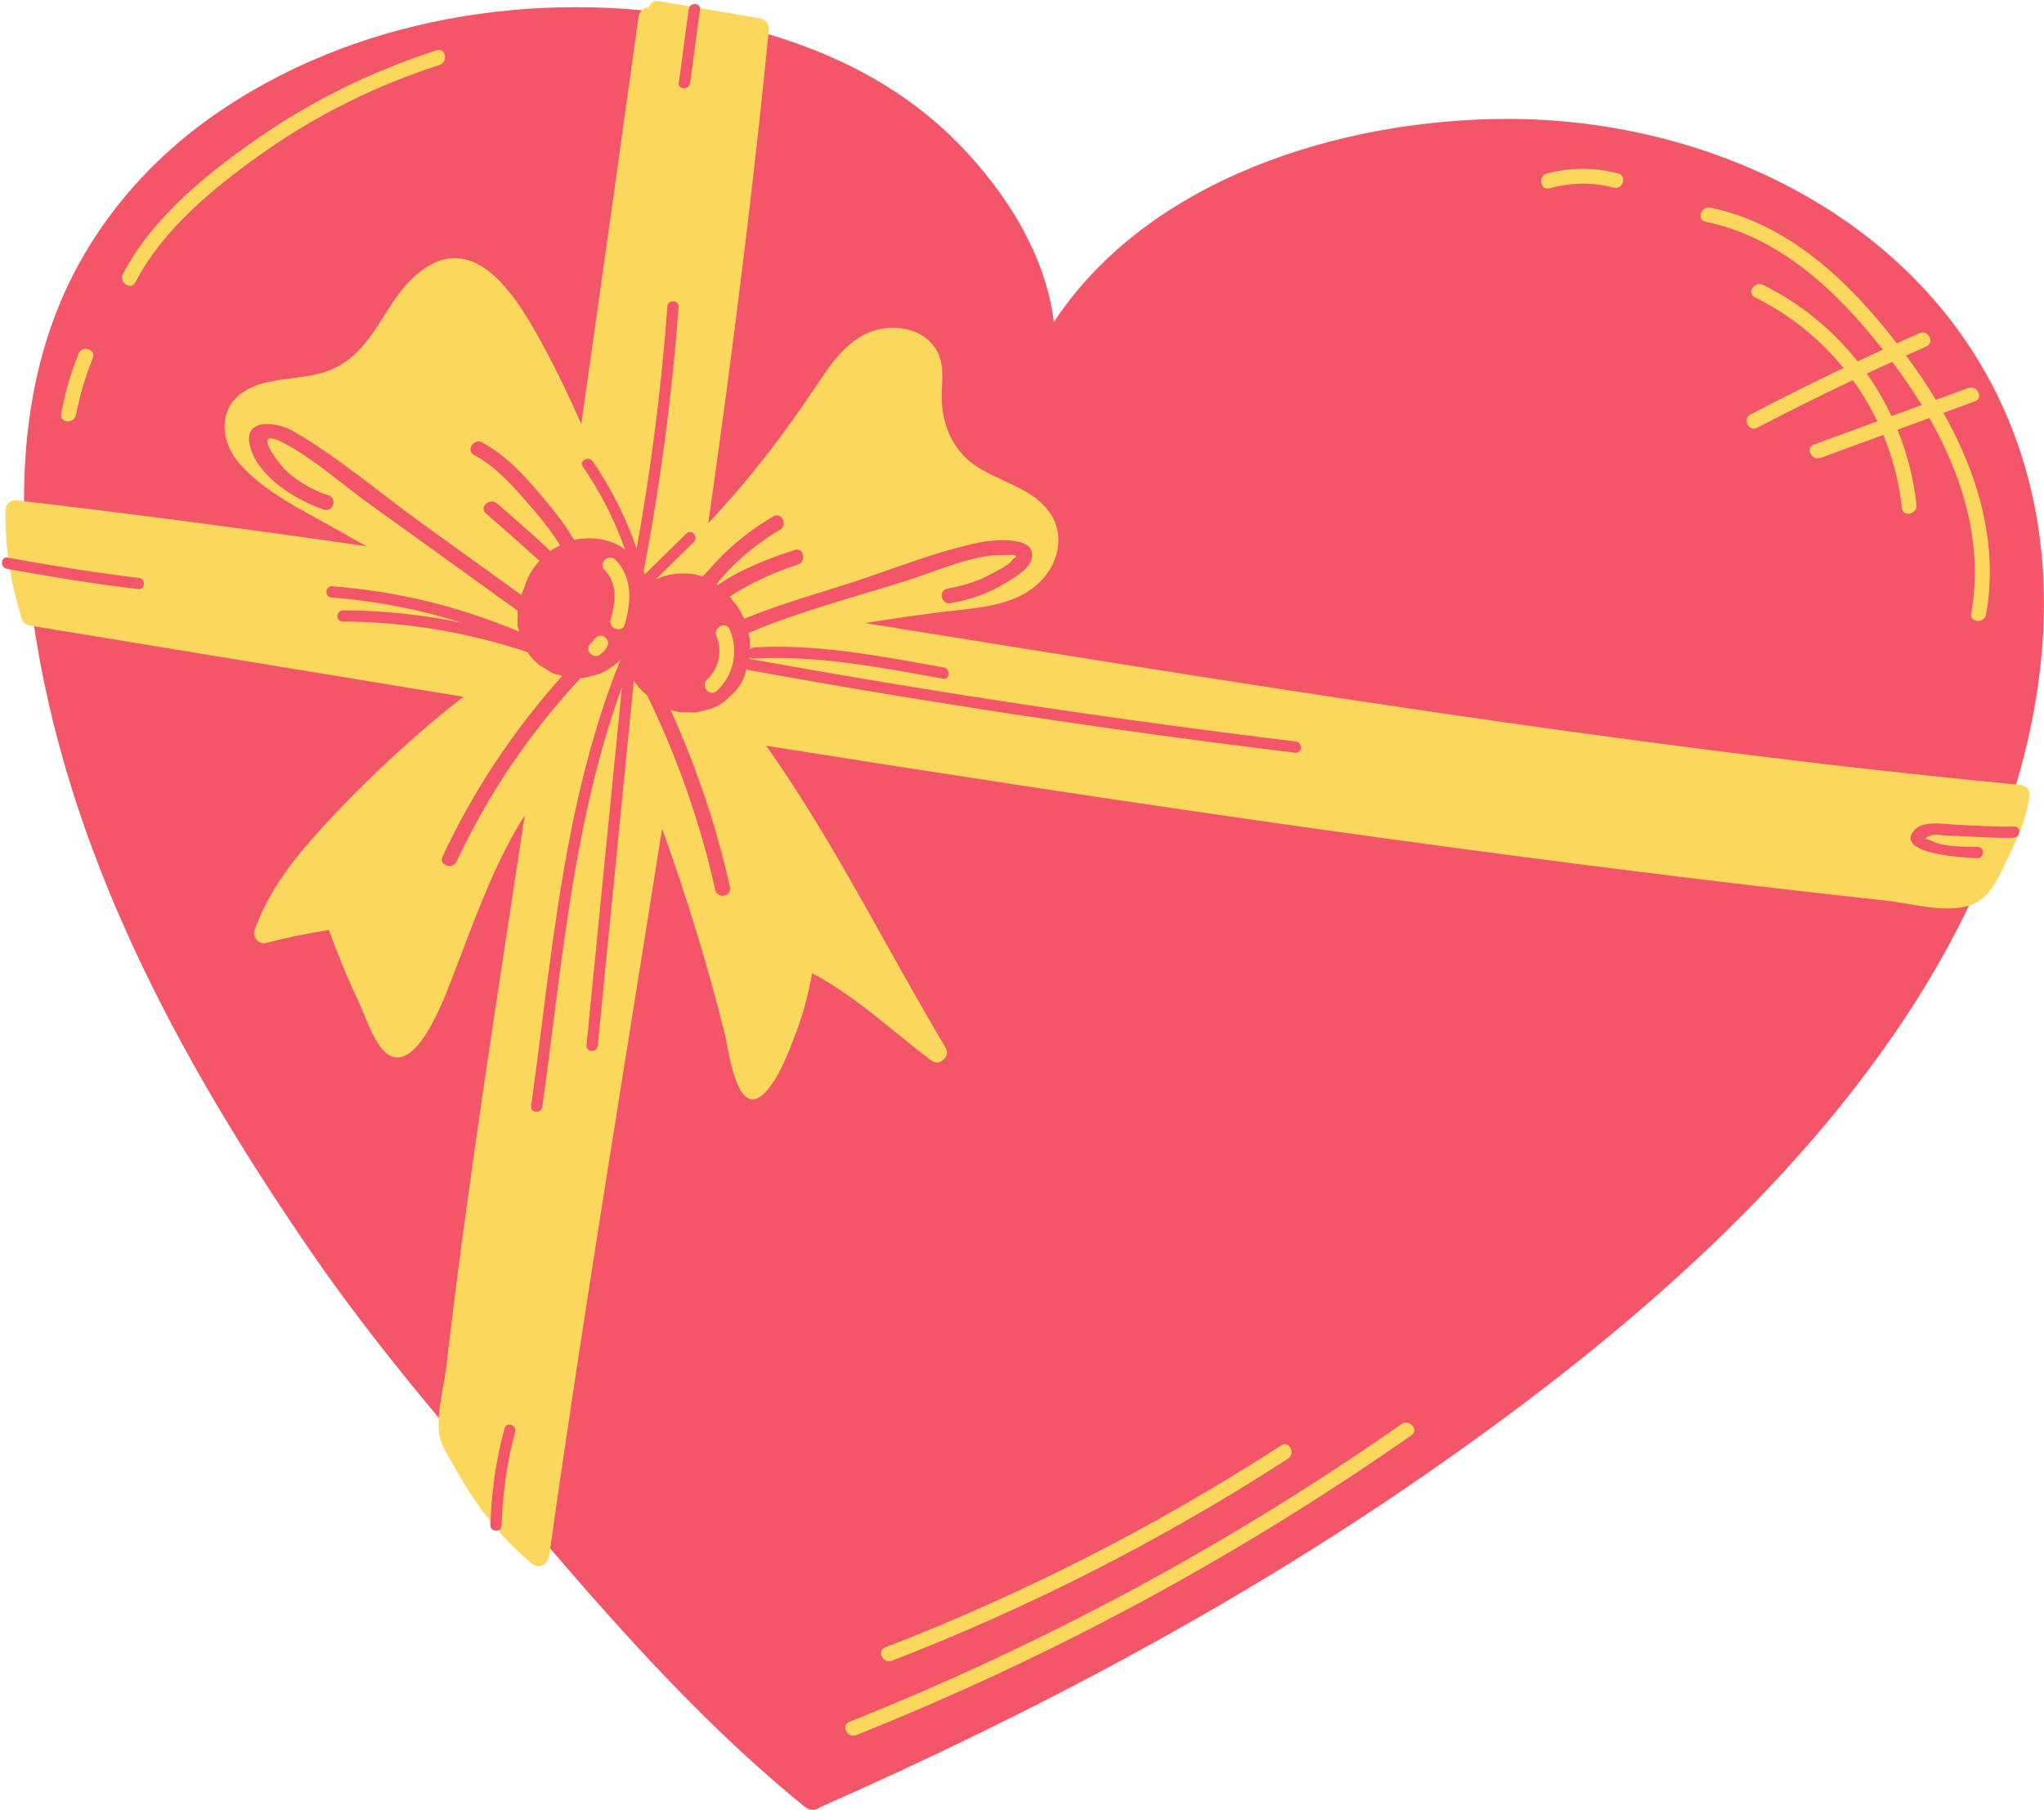
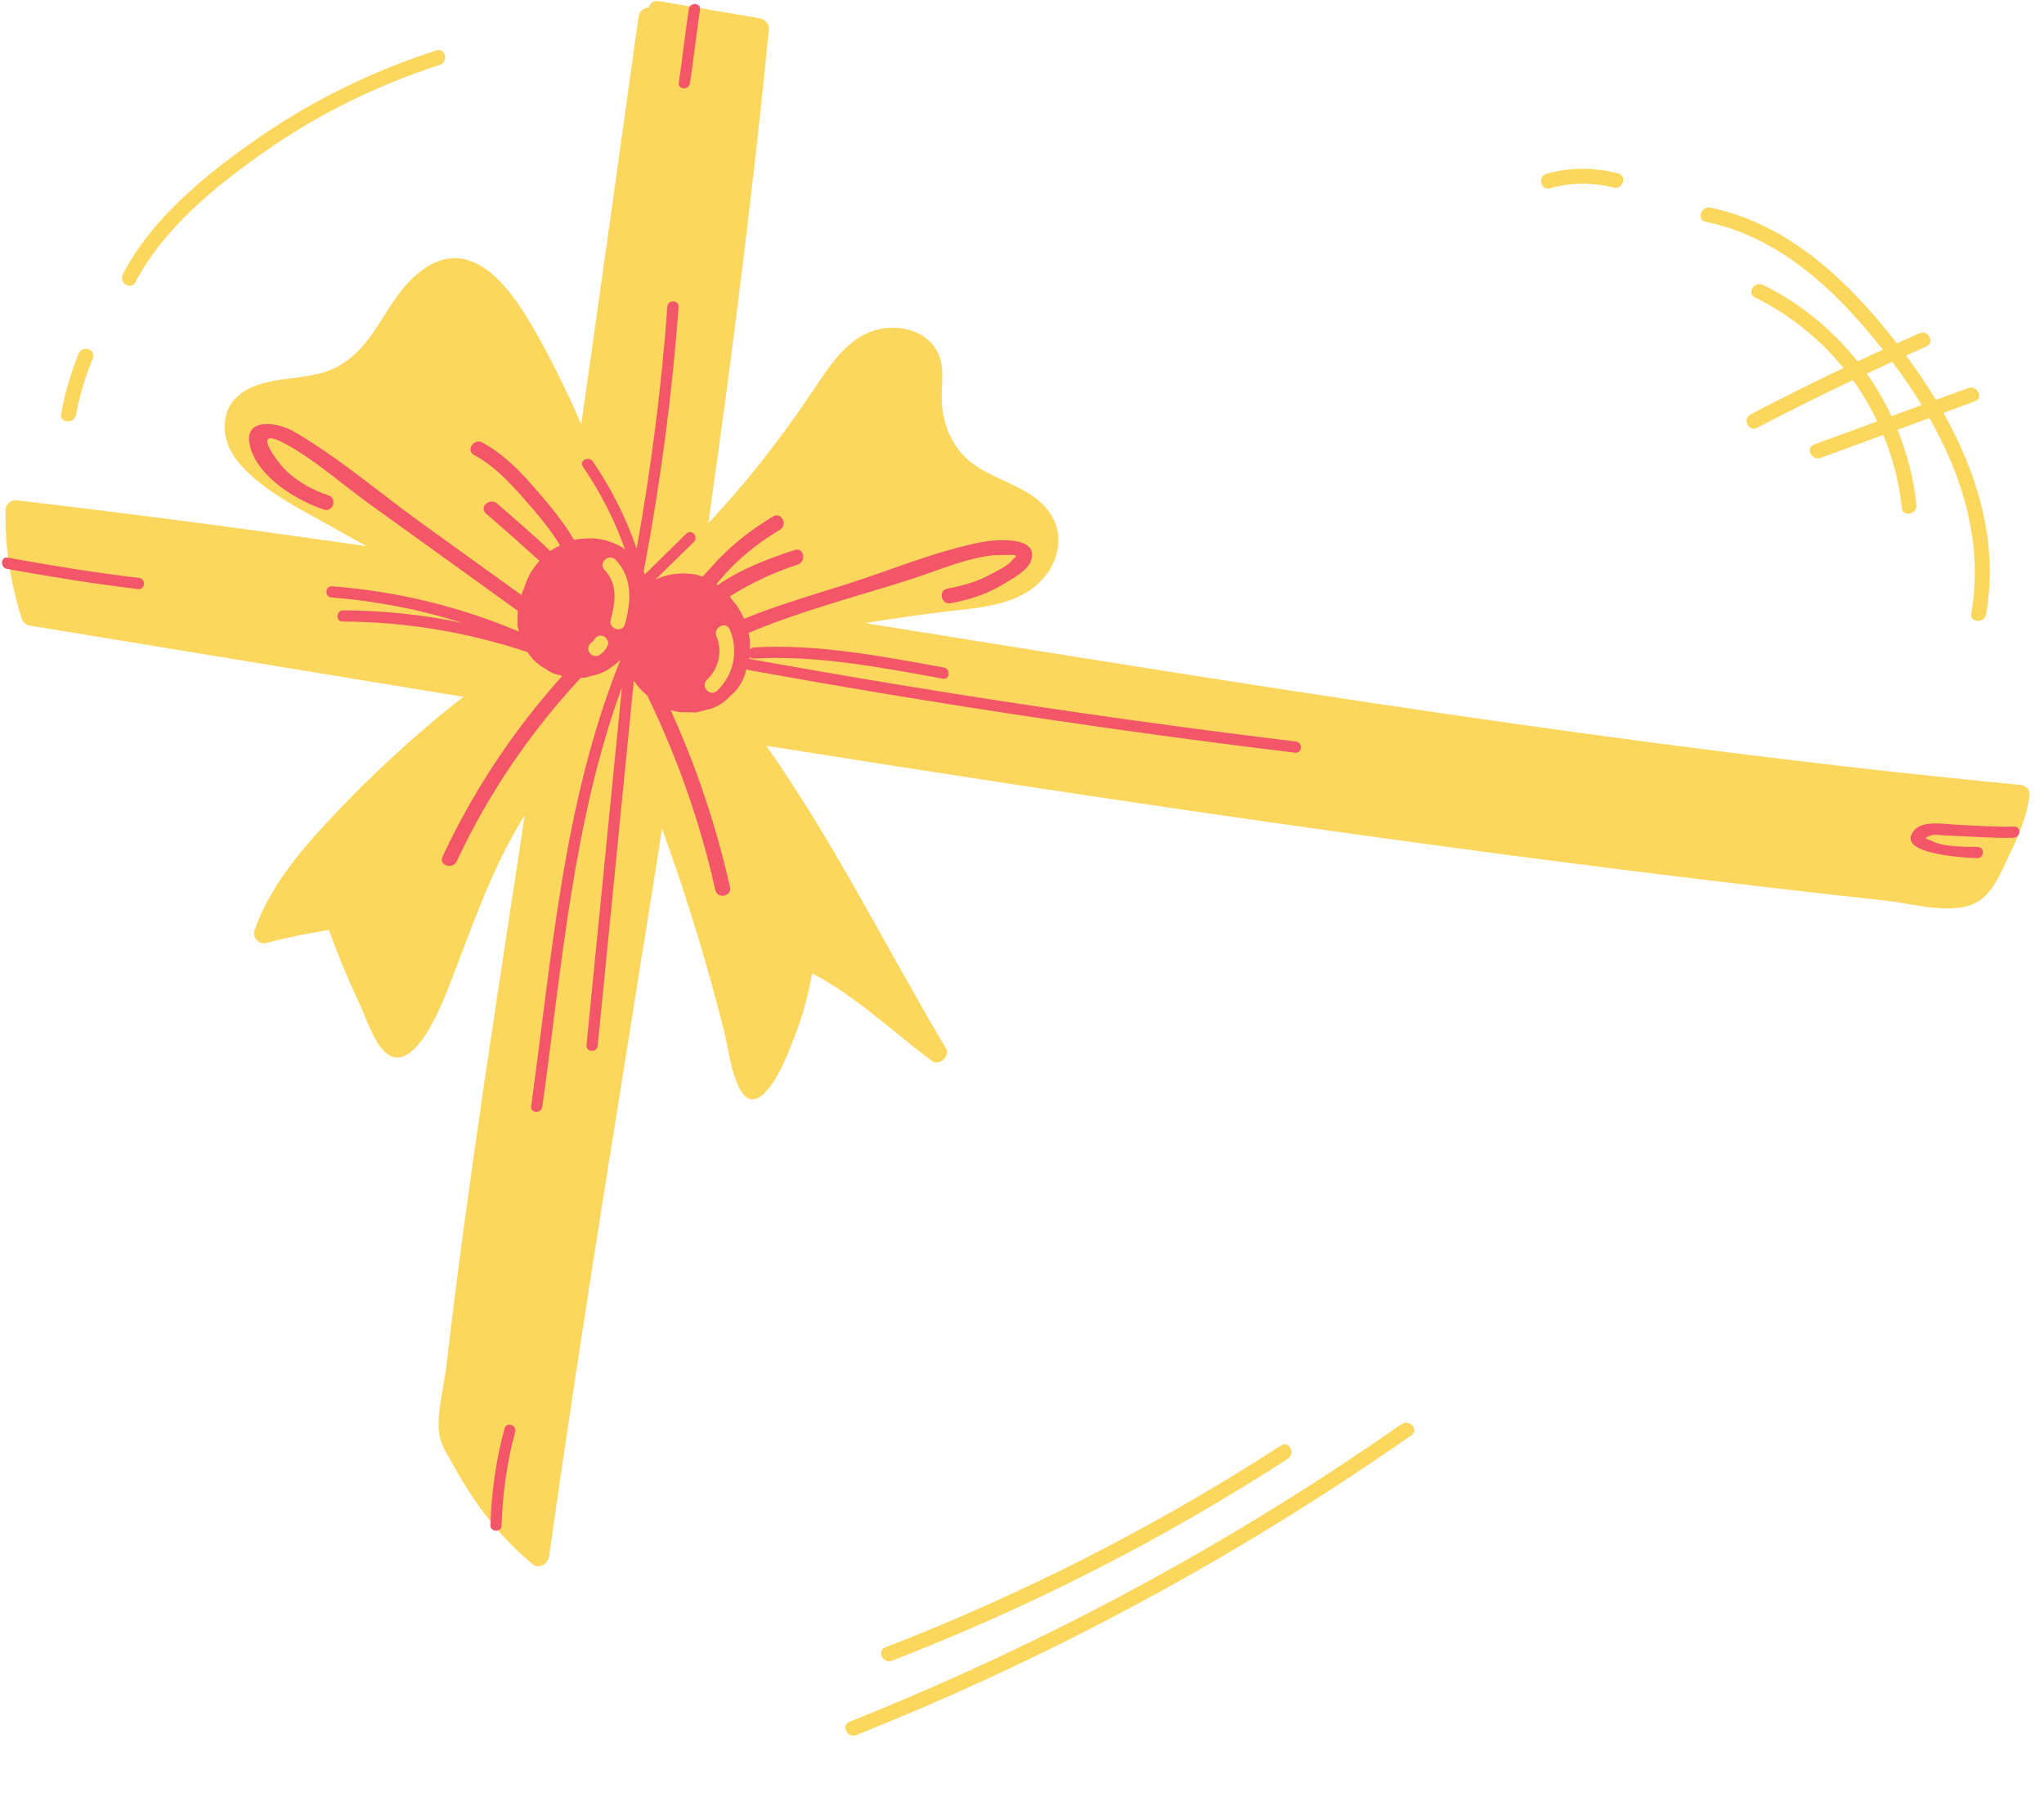
<svg xmlns="http://www.w3.org/2000/svg" height="363.5" preserveAspectRatio="xMidYMid meet" version="1.0" viewBox="-0.4 -0.2 410.5 363.5" width="410.5" zoomAndPan="magnify">
  <defs>
    <clipPath id="a">
      <path d="M 4 1 L 410.09 1 L 410.09 363.309 L 4 363.309 Z M 4 1" />
    </clipPath>
  </defs>
  <g>
    <g clip-path="url(#a)" id="change1_1">
-       <path d="M 401.379 80.535 C 383.816 43.012 342.293 23.641 302.316 23.684 C 268.996 23.719 230.234 35.652 211.254 64.484 C 209.605 50.98 201.602 38.367 192.113 28.668 C 178.363 14.609 160.105 7.16 141.027 3.609 C 107.465 -2.637 70.281 3.332 42.117 23.25 C 28.523 32.863 17.598 45.984 11.328 61.465 C 3.414 81.012 3.262 102.793 6.129 123.398 C 12.656 170.312 35.242 212.055 61.676 250.664 C 76.051 271.656 92.895 290.766 109.434 310.051 C 125.457 328.73 142.016 347.109 161.168 362.66 C 162.305 363.586 163.48 363.434 164.344 362.758 C 207.004 343.945 248.414 322.02 286.727 295.367 C 323.453 269.816 360.152 239.016 384.375 200.891 C 406.547 165.992 419.805 119.906 401.379 80.535" fill="#f25668" />
-     </g>
+       </g>
    <g id="change2_1">
      <path d="M 310.832 37.617 C 315.086 36.449 319.359 36.367 323.637 37.484 C 325.496 37.969 326.469 35.129 324.598 34.641 C 319.824 33.398 314.992 33.371 310.227 34.68 C 308.375 35.191 308.969 38.133 310.832 37.617 Z M 15.402 70.801 C 13.801 74.719 12.652 78.754 11.879 82.914 C 11.527 84.812 14.523 84.988 14.871 83.113 C 15.598 79.215 16.746 75.434 18.242 71.762 C 18.973 69.969 16.125 69.02 15.402 70.801 Z M 26.797 56.496 C 32.426 45.664 42.793 37.277 52.621 30.352 C 63.406 22.754 75.34 16.91 87.879 12.848 C 89.695 12.258 89.113 9.312 87.273 9.906 C 74.762 13.965 62.902 19.652 52.055 27.117 C 41.516 34.371 30.301 43.285 24.293 54.848 C 23.41 56.543 25.906 58.211 26.797 56.496 Z M 385.547 81.156 C 383.785 78.281 381.875 75.496 379.871 72.816 C 379.785 72.703 379.695 72.59 379.609 72.473 C 377.898 73.25 376.199 74.043 374.5 74.84 C 376.406 77.531 378.07 80.391 379.48 83.379 C 381.504 82.641 383.523 81.898 385.547 81.156 Z M 396.246 80.406 C 394.137 81.184 392.023 81.957 389.91 82.73 C 396.848 95.066 400.98 108.895 398.48 123.188 C 398.152 125.07 395.156 124.891 395.488 122.988 C 397.918 109.094 393.875 95.703 387.086 83.766 C 384.949 84.547 382.816 85.328 380.684 86.109 C 382.637 90.895 383.938 95.973 384.488 101.207 C 384.688 103.113 381.75 103.73 381.551 101.812 C 381.012 96.703 379.727 91.785 377.828 87.156 C 373.641 88.691 369.449 90.227 365.266 91.762 C 363.469 92.422 362.094 89.75 363.898 89.09 C 368.141 87.535 372.379 85.98 376.617 84.43 C 375.23 81.523 373.59 78.754 371.707 76.152 C 365.25 79.219 358.848 82.398 352.516 85.719 C 350.801 86.617 349.445 83.941 351.152 83.047 C 357.32 79.812 363.555 76.711 369.84 73.715 C 365.062 67.852 359.031 62.973 352.027 59.527 C 350.297 58.676 351.965 56.18 353.68 57.023 C 361.152 60.699 367.605 66 372.668 72.387 C 374.352 71.598 376.035 70.805 377.73 70.031 C 368.547 58.316 357.117 47.43 342.152 44.344 C 340.266 43.953 341.242 41.117 343.113 41.504 C 358.801 44.738 370.992 56.359 380.547 68.766 C 382.066 68.082 383.578 67.391 385.102 66.719 C 386.867 65.945 388.23 68.617 386.465 69.395 C 385.105 69.988 383.754 70.613 382.398 71.219 C 382.641 71.547 382.891 71.875 383.129 72.203 C 384.98 74.754 386.746 77.395 388.391 80.113 C 390.555 79.32 392.719 78.527 394.883 77.734 C 396.68 77.078 398.055 79.746 396.246 80.406 Z M 178.734 333.359 C 206.57 322.582 233.195 309 258.258 292.789 C 259.863 291.75 258.52 289.062 256.895 290.113 C 231.832 306.328 205.207 319.91 177.371 330.688 C 175.574 331.383 176.945 334.051 178.734 333.359 Z M 171.566 348.289 C 210.945 332.586 248.332 312.359 283.07 288.066 C 284.648 286.961 282.633 284.734 281.066 285.832 C 246.551 309.973 209.324 330.016 170.199 345.617 C 168.41 346.328 169.781 349 171.566 348.289 Z M 407.18 159.559 C 406.695 163.918 404.754 168.164 402.871 172.082 C 401.43 175.086 399.762 179.207 396.727 180.965 C 391.93 183.742 383.797 181.297 378.645 180.73 C 370.219 179.812 361.801 178.859 353.387 177.871 C 286.531 170.035 219.961 160.16 153.488 149.59 C 167.059 168.773 177.531 190.148 189.539 210.285 C 190.547 211.973 188.238 214.023 186.676 212.848 C 179.02 207.086 171.312 199.758 162.691 195.289 C 162 199.258 161.004 203.156 159.57 206.934 C 158.117 210.766 156.223 216.031 153.391 219.09 C 147.633 225.301 145.93 210.586 145.273 207.926 C 141.773 193.809 137.512 179.91 132.57 166.254 C 124.898 214.938 116.754 263.543 109.887 312.348 C 109.688 313.77 107.941 315.074 106.602 313.98 C 99.996 308.582 94.871 301.73 90.77 294.289 C 89.855 292.637 88.531 290.691 88.031 288.844 C 86.934 284.758 88.73 278.594 89.215 274.422 C 93.512 237.371 99.406 200.484 104.977 163.582 C 104.695 164.035 104.398 164.473 104.125 164.93 C 98.426 174.449 94.895 184.605 90.922 194.887 C 89.496 198.578 84.004 214.504 78.086 211.906 C 75.055 210.578 73.016 203.926 71.73 201.23 C 69.449 196.453 67.449 191.562 65.648 186.586 C 61.395 187.25 57.191 188.113 53.016 189.199 C 51.551 189.582 50.246 187.988 50.73 186.617 C 53.664 178.328 59.129 171.621 65.027 165.246 C 71.832 157.887 79.098 150.957 86.766 144.508 C 88.703 142.875 90.68 141.305 92.676 139.762 C 63.684 135.02 34.703 130.219 5.715 125.473 C 4.777 125.32 4.18 124.812 3.898 123.891 C 1.695 116.617 0.562 109.727 0.727 102.133 C 0.75 101.098 1.809 100.156 2.844 100.277 C 26.336 103.008 49.777 106.129 73.188 109.488 C 71.414 108.527 69.648 107.551 67.898 106.539 C 61.168 102.66 52.176 98.543 47.254 92.363 C 44.027 88.316 43.461 82.293 47.926 78.91 C 53.266 74.867 61.23 76.66 67.156 73.555 C 74.953 69.469 76.605 61.051 82.695 55.453 C 94.406 44.68 103.273 59.262 108.344 68.59 C 111.246 73.934 113.906 79.41 116.344 84.98 C 120.215 57.723 124.055 30.461 127.836 3.191 C 128.004 1.98 128.953 1.371 129.91 1.309 C 130.148 0.477 130.844 -0.16 131.973 0.031 C 138.66 1.172 145.352 2.312 152.043 3.453 C 153.145 3.641 154.141 4.488 154.02 5.715 C 151.559 30.727 148.531 55.684 145.211 80.594 C 144.129 88.699 143 96.801 141.844 104.895 C 143.527 103.094 145.188 101.27 146.805 99.41 C 152.715 92.613 158.098 85.402 163.102 77.922 C 166.305 73.137 169.922 67.43 175.926 65.977 C 180.074 64.977 185.051 66.047 187.492 69.793 C 189.355 72.656 188.77 75.984 188.73 79.184 C 188.676 83.375 189.836 87.453 192.59 90.711 C 197.316 96.305 205.621 96.543 210.125 102.355 C 213.348 106.516 212.535 111.941 209.27 115.797 C 204.281 121.684 195.844 121.848 188.781 122.727 C 183.613 123.367 178.465 124.117 173.328 124.945 C 250.449 137.332 327.535 150.004 405.324 157.441 C 405.668 157.477 405.953 157.578 406.195 157.727 C 406.824 158.027 407.277 158.641 407.18 159.559" fill="#fbd75d" />
    </g>
    <g id="change1_2">
      <path d="M 146.16 126.234 C 145.41 124.457 142.742 125.824 143.484 127.598 C 144.754 130.617 143.961 134.078 141.594 136.309 C 140.188 137.633 142.188 139.871 143.598 138.543 C 146.992 135.348 147.957 130.516 146.16 126.234 Z M 123.238 112.254 C 121.902 110.867 119.664 112.863 121.008 114.262 C 123.691 117.051 123.227 120.805 122.246 124.23 C 121.719 126.086 124.559 127.051 125.09 125.191 C 126.363 120.73 126.695 115.844 123.238 112.254 Z M 120.699 127.551 C 119.852 127.266 119.152 127.762 118.797 128.492 C 118.898 128.289 118.727 128.516 118.676 128.605 C 118.59 128.656 118.352 128.852 118.559 128.723 C 117.871 129.152 117.516 129.977 117.902 130.742 C 118.246 131.414 119.23 131.824 119.922 131.395 C 120.723 130.898 121.23 130.297 121.641 129.453 C 121.996 128.727 121.398 127.789 120.699 127.551 Z M 259.703 150.98 C 222.98 146.523 186.398 140.988 149.996 134.387 C 149.812 134.352 149.656 134.281 149.523 134.191 C 149.363 134.762 149.219 135.352 148.98 135.895 C 148.379 137.383 147.461 138.617 146.238 139.602 C 145.199 140.762 143.934 141.609 142.438 142.141 C 141.434 142.395 140.426 142.645 139.422 142.898 L 136.203 142.836 C 135.527 142.758 134.887 142.598 134.27 142.391 C 139.461 153.812 143.449 165.691 146.199 177.965 C 146.621 179.852 143.684 180.453 143.262 178.57 C 140.223 165.004 135.641 151.949 129.57 139.453 C 129.512 139.414 129.449 139.375 129.395 139.328 C 128.395 138.508 127.574 137.555 126.895 136.5 C 124.473 160.953 122.055 185.406 119.633 209.859 C 119.492 211.297 117.246 211.156 117.387 209.711 C 119.758 185.75 122.129 161.789 124.504 137.832 C 114.672 164.816 112.461 193.754 108.516 222.102 C 108.316 223.527 106.07 223.391 106.27 221.953 C 110.477 191.715 112.715 160.832 124.215 132.305 C 123.691 132.816 123.172 133.305 122.539 133.691 C 121.285 134.68 119.887 135.301 118.344 135.555 C 117.652 135.824 116.941 135.953 116.223 135.961 C 106.059 146.898 97.66 159.266 91.312 172.805 C 90.504 174.535 87.652 173.594 88.473 171.844 C 94.691 158.574 102.746 146.434 112.508 135.574 C 112.363 135.523 112.219 135.477 112.074 135.414 C 111.004 135.246 110.047 134.82 109.203 134.145 C 107.809 133.438 106.66 132.422 105.766 131.102 C 105.711 131 105.656 130.898 105.602 130.801 C 93.551 126.766 81.105 124.695 68.391 124.629 C 66.941 124.621 67.094 122.375 68.539 122.383 C 76.656 122.426 84.672 123.281 92.547 124.926 C 83.992 122.227 75.188 120.5 66.168 119.805 C 64.723 119.695 64.871 117.449 66.316 117.559 C 79.262 118.555 91.805 121.586 103.77 126.637 C 103.797 126.648 103.82 126.664 103.848 126.676 C 103.738 126.25 103.633 125.824 103.523 125.398 L 103.582 122.477 C 93.648 115.32 83.715 108.164 73.777 101.008 C 68.27 97.039 62.789 92.102 56.805 88.891 C 49.613 85.035 55.352 92.832 57.391 94.648 C 59.801 96.801 62.535 98.27 65.594 99.305 C 67.422 99.922 66.465 102.766 64.629 102.145 C 59.047 100.254 51.371 95.605 49.805 89.391 C 48.332 83.547 55.305 84.578 58.457 86.387 C 67.516 91.586 75.855 98.809 84.332 104.914 C 90.992 109.711 97.652 114.512 104.312 119.309 C 104.504 118.75 104.711 118.199 104.953 117.668 C 105.129 117.078 105.328 116.496 105.57 115.969 C 106.156 114.684 106.988 113.5 107.949 112.441 C 104.402 109.227 100.809 106.059 97.188 102.922 C 95.727 101.66 97.98 99.672 99.418 100.918 C 102.16 103.289 104.887 105.68 107.59 108.098 C 108.43 108.852 109.262 109.664 110.109 110.48 C 110.637 110.098 111.371 109.688 112.074 109.336 C 110.555 106.836 108.746 104.496 106.785 102.227 C 103.258 98.145 99.613 93.766 94.805 91.18 C 93.102 90.266 94.766 87.766 96.457 88.676 C 101.938 91.621 106.184 96.781 110.109 101.504 C 111.898 103.656 113.512 105.887 114.895 108.238 C 115.5 108.09 116.113 108 116.723 108 C 118.914 107.758 121.016 108.086 123.031 108.973 C 123.801 109.285 124.504 109.688 125.137 110.172 C 123.047 104.289 120.234 98.75 116.652 93.504 C 115.84 92.309 117.855 91.305 118.66 92.48 C 122.398 97.961 125.316 103.797 127.457 109.98 C 130.371 93.883 132.434 77.656 133.637 61.332 C 133.742 59.891 135.988 60.035 135.883 61.48 C 134.566 79.305 132.215 97 128.875 114.547 C 128.883 114.57 128.887 114.598 128.895 114.621 C 128.977 114.789 129.047 114.969 129.117 115.148 C 131.895 112.422 134.672 109.699 137.445 106.977 C 138.484 105.957 139.98 107.641 138.949 108.648 C 136.383 111.168 133.816 113.688 131.254 116.203 C 133.461 115.098 136.039 114.809 138.477 115.074 C 139.258 115.164 140 115.348 140.703 115.613 C 141.387 114.863 142.043 114.18 142.547 113.605 C 146.102 109.566 150.273 106.273 154.879 103.523 C 156.543 102.531 157.891 105.215 156.242 106.199 C 152.719 108.301 149.48 110.754 146.582 113.664 C 145.484 114.77 144.465 115.941 143.484 117.152 C 143.578 117.207 143.676 117.258 143.766 117.316 C 148.34 114.09 154.195 111.898 159.207 110.258 C 161.039 109.656 161.625 112.602 159.812 113.195 C 155.004 114.77 150.41 116.887 146.145 119.609 C 146.203 119.688 146.27 119.758 146.324 119.844 C 146.422 119.961 146.492 120.086 146.582 120.207 C 146.754 120.406 146.914 120.613 147.07 120.824 C 147.117 120.875 147.168 120.926 147.215 120.977 C 147.363 121.137 147.48 121.289 147.602 121.473 C 148.082 122.191 148.672 123.234 149.059 124.078 C 155.844 121.297 162.934 119.266 169.914 117.039 C 178.676 114.246 187.68 110.449 196.719 108.688 C 199.203 108.203 208.594 107.262 206.617 112.547 C 205.918 114.41 203.02 115.965 201.434 116.945 C 198.059 119.039 194.379 120.27 190.488 120.953 C 188.586 121.285 187.98 118.348 189.883 118.012 C 192.953 117.477 195.926 116.598 198.672 115.09 C 199.715 114.516 202.473 113.238 203.008 112.102 C 204.09 111.457 203.773 111.176 202.051 111.258 C 201.047 111.281 200.039 111.305 199.035 111.328 C 193.391 111.945 187.68 114.504 182.301 116.219 C 171.566 119.645 160.344 122.508 149.93 126.934 C 150.027 127.34 150.117 127.734 150.16 128.059 C 150.184 128.234 150.191 128.402 150.199 128.578 C 150.223 129.098 150.238 129.68 150.23 130.266 C 150.426 130.027 150.707 129.852 151.086 129.828 C 163.809 129.102 176.66 131.613 189.129 133.867 C 190.535 134.121 190.402 136.371 188.977 136.113 C 176.516 133.859 163.656 131.348 150.938 132.074 C 150.57 132.094 150.309 131.965 150.145 131.758 C 150.133 131.875 150.125 132 150.105 132.109 C 150.105 132.117 150.102 132.129 150.102 132.137 C 150.117 132.141 150.129 132.137 150.145 132.141 C 186.547 138.742 223.129 144.277 259.852 148.734 C 261.285 148.91 261.145 151.156 259.703 150.98 Z M 100.938 286.695 C 99.211 292.91 98.289 299.648 98.086 306.09 C 98.039 307.535 100.285 307.688 100.332 306.238 C 100.527 299.992 101.395 293.438 103.066 287.414 C 103.453 286.023 101.324 285.297 100.938 286.695 Z M 404.137 165.82 C 400.305 165.922 396.48 165.613 392.656 165.453 C 390.41 165.359 385.941 164.535 384.191 166.406 C 379.5 171.426 394.762 172.098 396.664 172.16 C 398.113 172.211 398.266 169.965 396.816 169.914 C 394.113 169.828 390.164 169.977 387.699 168.766 C 386.629 168.238 385.586 168.281 387.234 167.645 C 388.176 167.281 389.766 167.605 390.758 167.633 C 395.172 167.758 399.574 168.184 403.988 168.062 C 405.426 168.027 405.586 165.781 404.137 165.82 Z M 138.168 16.539 C 138.91 11.621 139.441 6.672 140.184 1.754 C 140.398 0.32 138.152 0.184 137.938 1.605 C 137.195 6.523 136.664 11.473 135.922 16.391 C 135.707 17.824 137.953 17.961 138.168 16.539 Z M 27.352 118.117 C 18.527 117.059 9.73 115.652 0.988 114.047 C -0.418 113.789 -0.285 111.539 1.137 111.801 C 9.879 113.406 18.676 114.812 27.5 115.871 C 28.934 116.043 28.793 118.289 27.352 118.117" fill="#f25668" />
    </g>
  </g>
</svg>